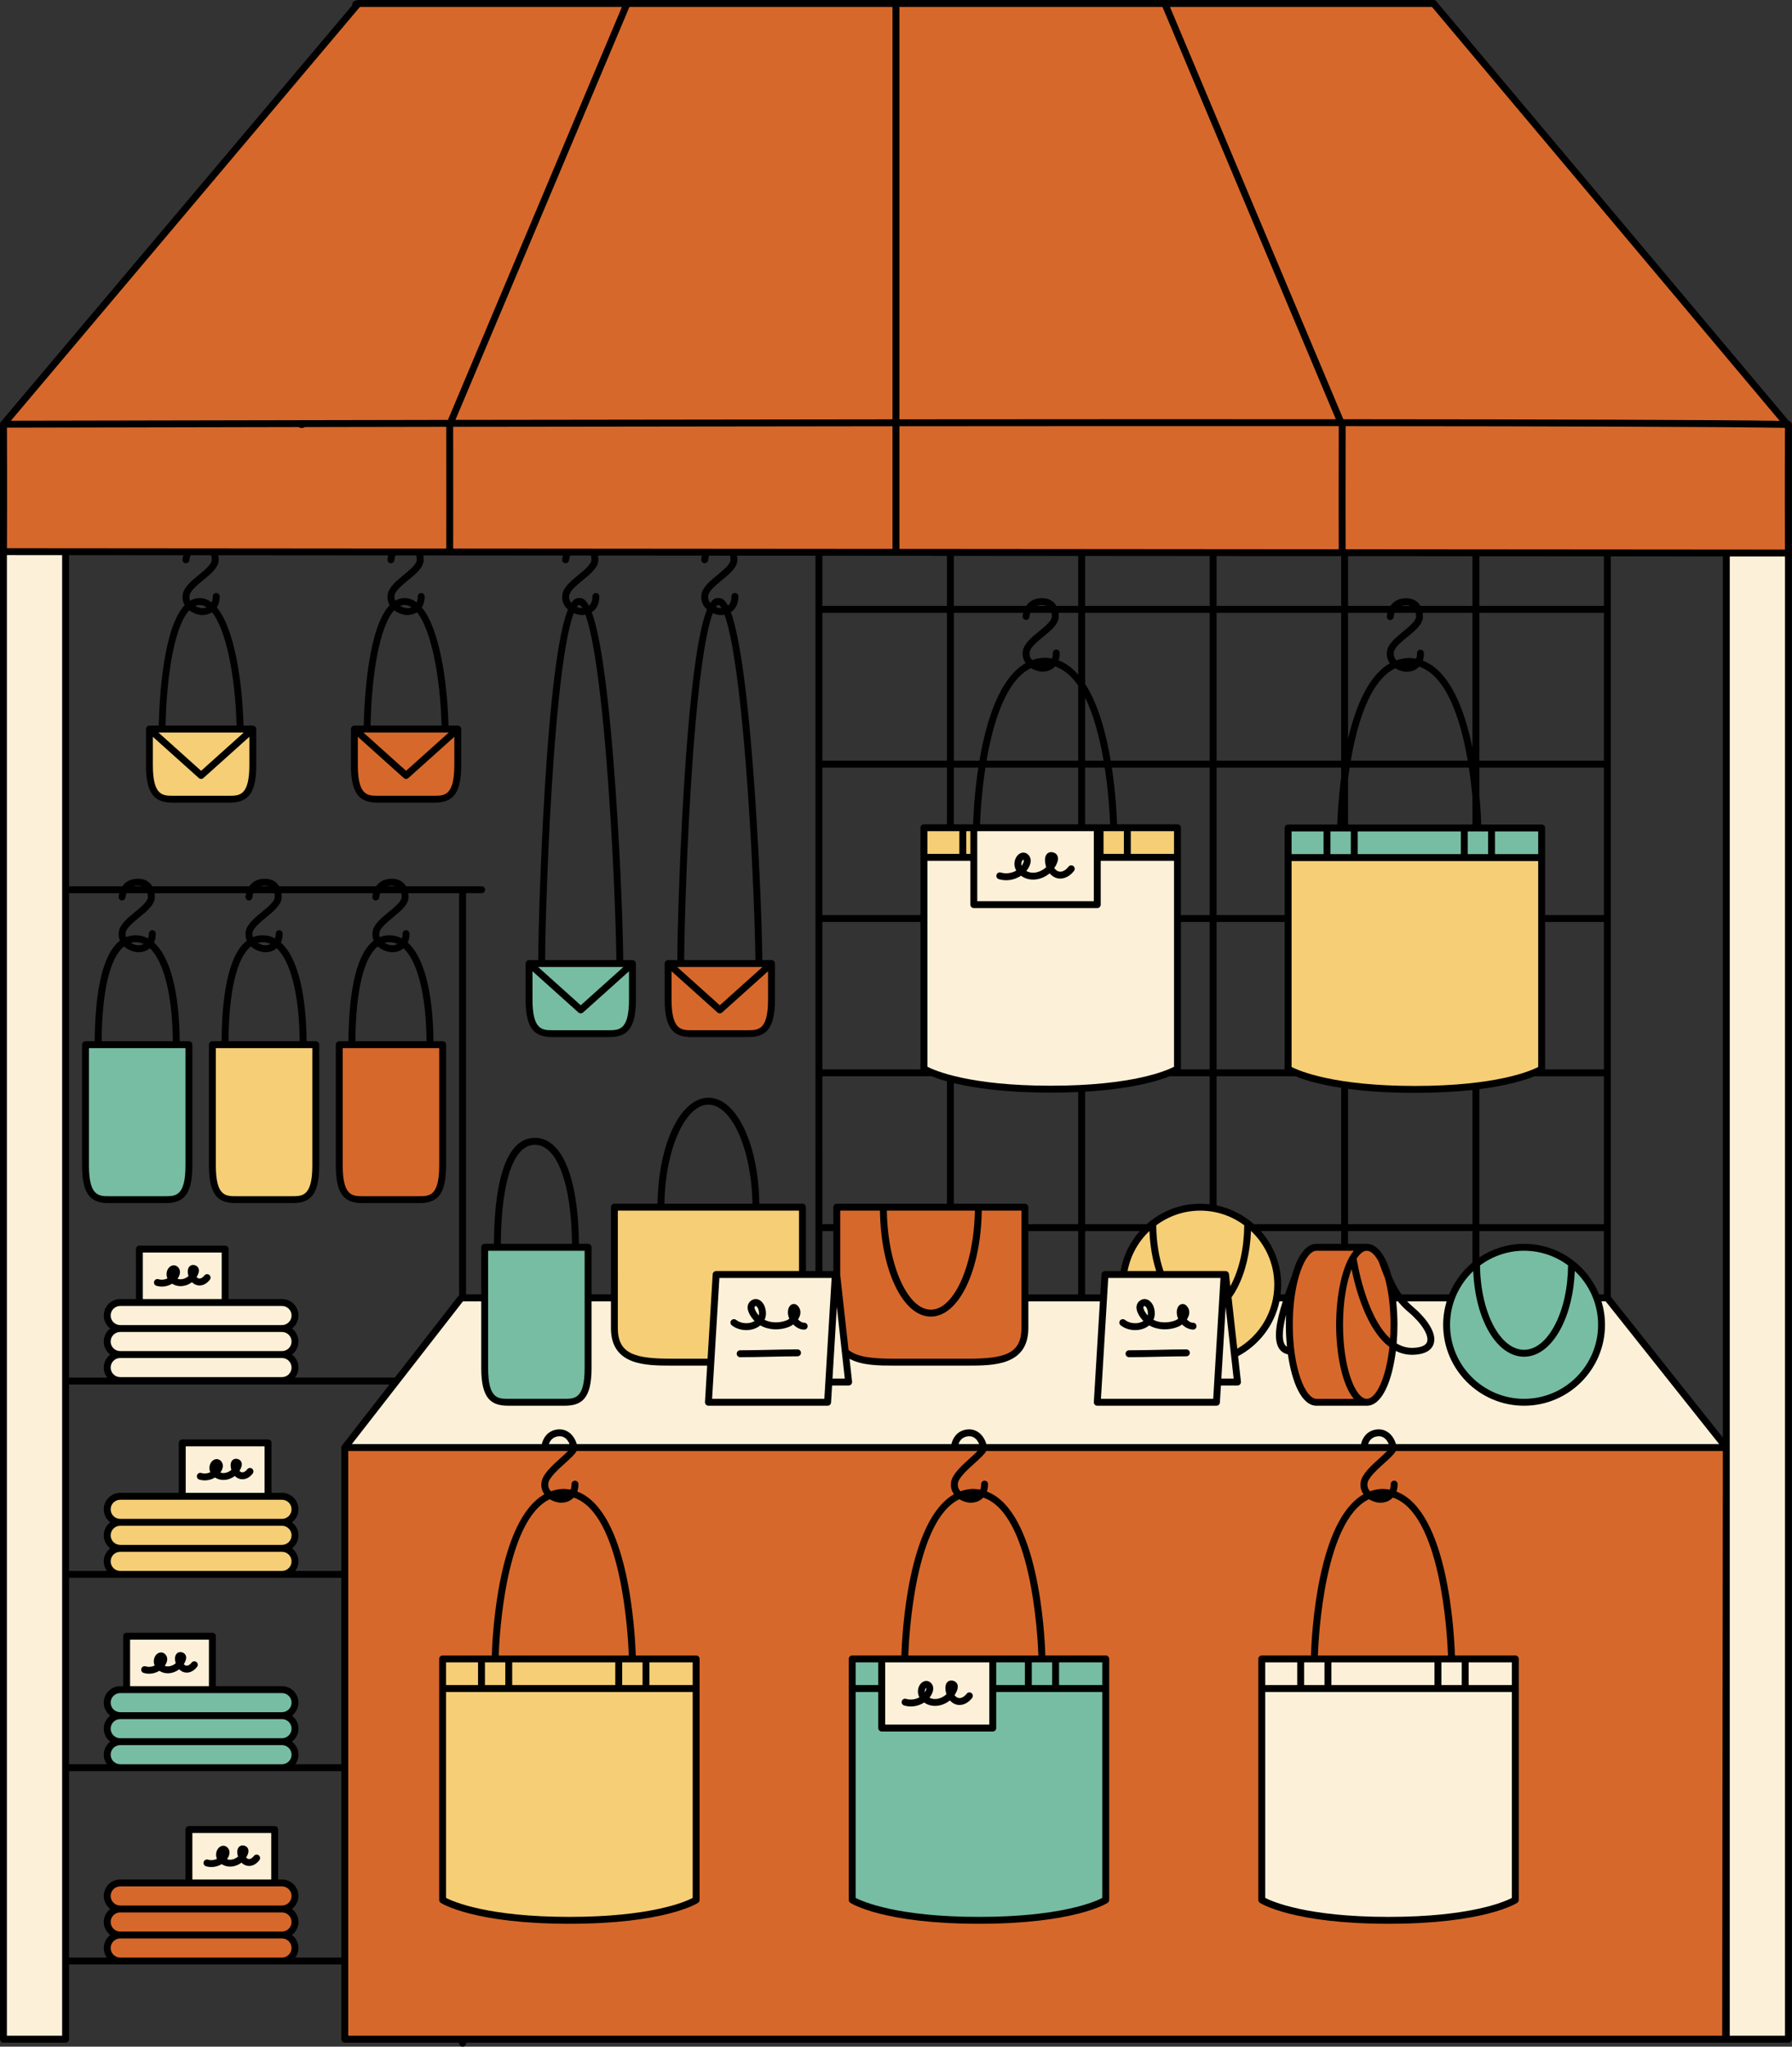
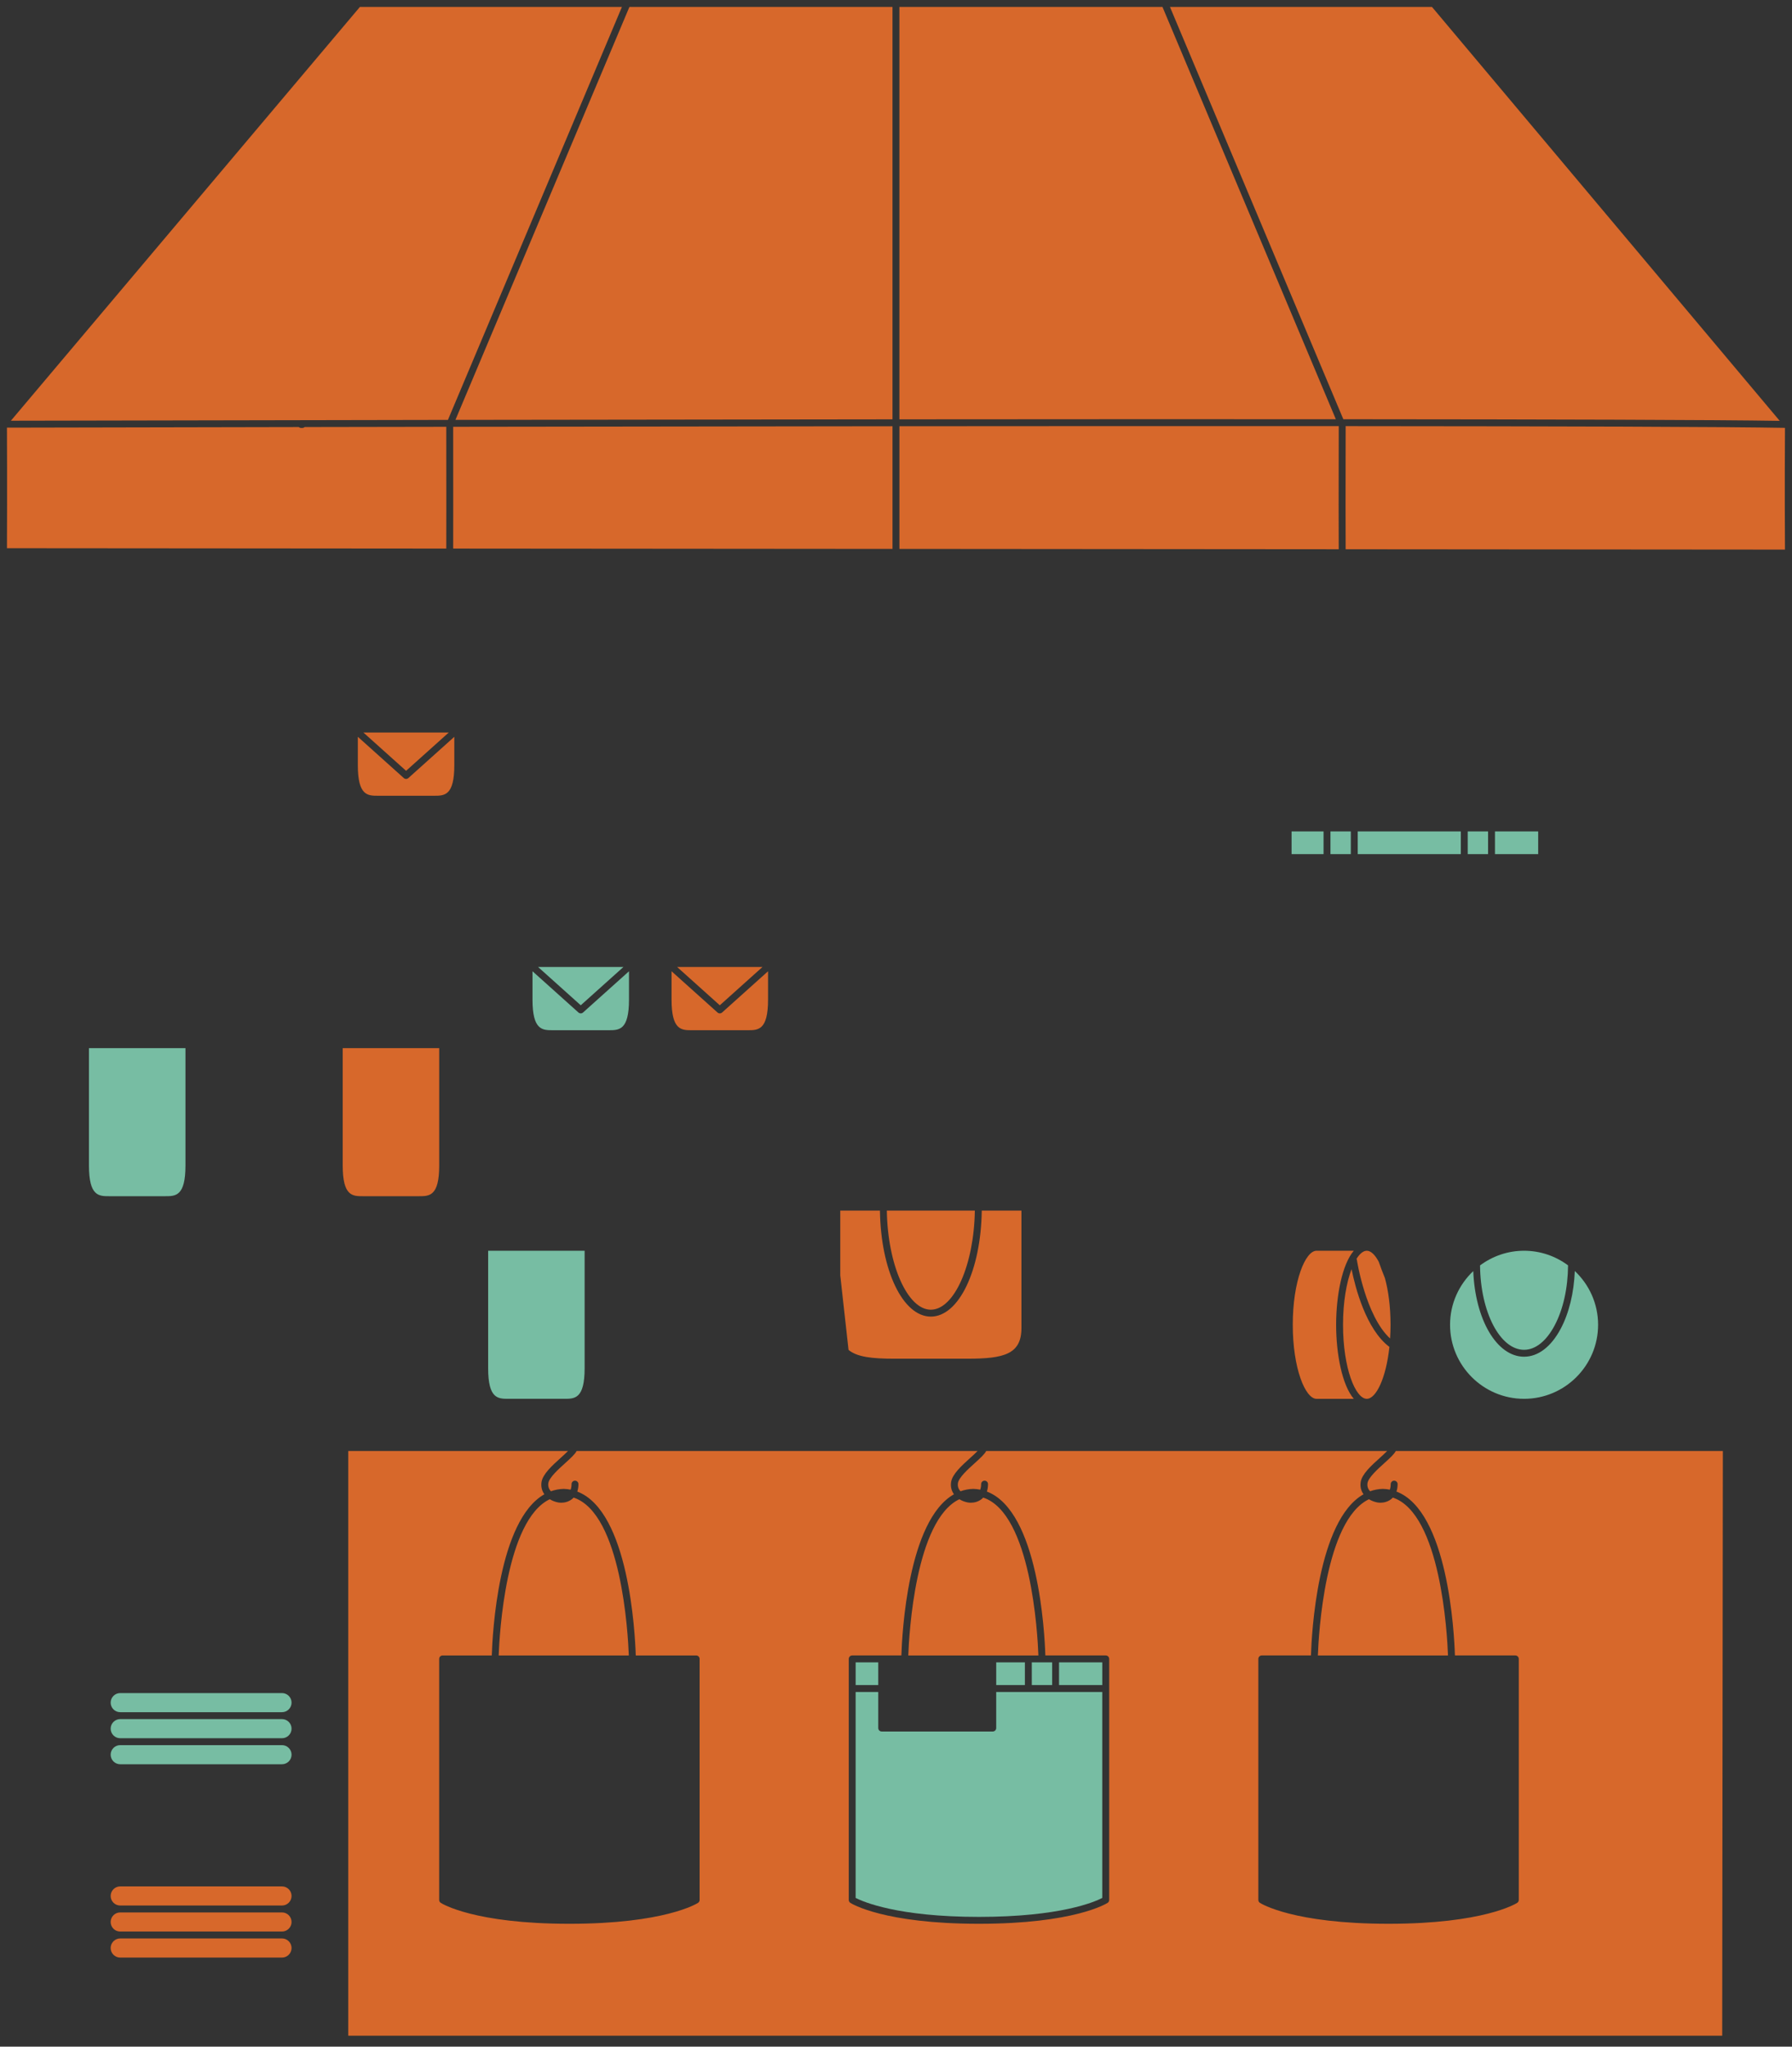
<svg xmlns="http://www.w3.org/2000/svg" height="500.0" preserveAspectRatio="xMidYMid meet" version="1.0" viewBox="0.0 0.0 437.9 500.0" width="437.9" zoomAndPan="magnify">
  <rect x="0.0" y="0.0" width="437.9" height="500.0" fill="#333333" stroke="none" />
  <g id="change1_1">
-     <path d="M437.875,104.043c0.001-0.063-0.019-0.123-0.032-0.185c0.01-0.048,0.031-0.092,0.032-0.143 c0.009-0.426-0.306-0.771-0.716-0.836l-86.2-102.575c-0.161-0.192-0.397-0.303-0.646-0.303H87.56c-0.009,0-0.017,0.005-0.025,0.006 c-0.043,0.001-0.086,0.013-0.13,0.021c-0.031,0.006-0.063,0.001-0.094,0.011l-0.624,0.192c-0.354,0.109-0.595,0.436-0.595,0.806 v0.096c0,0.002,0.002,0.005,0.002,0.007l-0.001,0.136L0.235,103.043c-0.024,0.026-0.048,0.057-0.068,0.086 c-0.025,0.034-0.038,0.074-0.058,0.11c-0.012,0.021-0.031,0.038-0.04,0.06c-0.004,0.01-0.004,0.021-0.008,0.032 C0.024,103.426,0,103.526,0,103.63v394.542c0,0.467,0.377,0.844,0.843,0.844h15.185c0.467,0,0.845-0.377,0.845-0.843v-18.252h12.503 h39.534h14.5v18.251c0,0.467,0.377,0.844,0.843,0.844h27.941v0.141c0,0.466,0.378,0.844,0.845,0.844 c0.466,0,0.843-0.378,0.843-0.844v-0.141h307.806c0.028,0,0.052-0.014,0.079-0.016c0.028,0.002,0.052,0.016,0.08,0.016h15.185 c0.467,0,0.845-0.377,0.843-0.843V135.114c0-0.003,0.002-0.007,0.002-0.01c0-0.011-0.001-0.12-0.002-0.301v-30.437 C437.874,104.258,437.874,104.151,437.875,104.043z M71.345,425.491c0.958-0.736,1.586-1.881,1.587-3.18 c0-1.298-0.628-2.442-1.586-3.178c0.958-0.736,1.586-1.881,1.586-3.179c0-2.217-1.804-4.021-4.021-4.021H52.744v-12.206 c0-0.467-0.378-0.845-0.845-0.845H30.94c-0.467,0-0.844,0.378-0.844,0.845v12.206h-0.721c-2.218,0-4.022,1.804-4.022,4.021 c0,1.298,0.629,2.442,1.586,3.179c-0.958,0.735-1.586,1.88-1.586,3.18c0,1.298,0.629,2.442,1.587,3.178 c-0.958,0.736-1.587,1.88-1.587,3.179c0,0.872,0.287,1.675,0.76,2.334h-9.241v-45.541h12.503h39.534h14.5v45.541H72.172 c0.474-0.659,0.76-1.462,0.76-2.334C72.932,427.371,72.303,426.226,71.345,425.491z M71.345,378.261 c0.958-0.736,1.586-1.881,1.587-3.179c0-1.299-0.629-2.443-1.587-3.18c0.958-0.735,1.587-1.88,1.587-3.178 c0-2.218-1.804-4.021-4.021-4.021h-2.568v-12.205c0-0.466-0.377-0.844-0.843-0.844h-20.96c-0.468,0-0.845,0.378-0.845,0.844v12.205 H29.375c-2.218,0-4.022,1.804-4.022,4.021c0,1.298,0.629,2.442,1.587,3.178c-0.958,0.736-1.587,1.881-1.587,3.18 c0,1.298,0.629,2.442,1.587,3.179c-0.958,0.736-1.587,1.88-1.587,3.179c0,0.873,0.287,1.676,0.761,2.336h-9.241v-45.541h78.297 l-11.583,14.88c-0.042,0.055-0.073,0.115-0.101,0.176c-0.003,0.007-0.008,0.013-0.011,0.02c-0.04,0.096-0.057,0.195-0.06,0.298 c0,0.01-0.005,0.018-0.005,0.027v30.141H72.171c0.474-0.66,0.761-1.463,0.761-2.336C72.932,380.142,72.303,378.998,71.345,378.261z M72.932,334.095c0-1.298-0.628-2.442-1.586-3.178c0.958-0.736,1.586-1.881,1.586-3.179c0-1.299-0.628-2.443-1.586-3.18 c0.958-0.736,1.586-1.881,1.586-3.18c0-2.216-1.804-4.021-4.021-4.021H55.863v-12.205c0-0.466-0.378-0.844-0.844-0.844h-20.96 c-0.466,0-0.843,0.378-0.843,0.844v12.205h-3.841c-2.218,0-4.022,1.804-4.022,4.021c0,1.299,0.629,2.443,1.587,3.179 c-0.958,0.736-1.587,1.882-1.587,3.181c0,1.298,0.628,2.442,1.586,3.179c-0.958,0.735-1.586,1.879-1.586,3.178 c0,0.928,0.328,1.771,0.856,2.452h-9.337V218.214H29.14c-0.081,0.329-0.135,0.642-0.146,0.899c-0.021,0.463,0.338,0.854,0.802,0.877 c0.425-0.024,0.856-0.336,0.883-0.799c0.005-0.1,0.043-0.506,0.214-0.978h5.149c0.058,0.284,0.097,0.588,0.097,0.936 c0,1.055-1.693,2.447-3.188,3.676c-1.799,1.479-3.657,3.005-3.912,4.793c-0.117,0.823-0.002,1.55,0.269,2.182 c-4.856,3.73-6.1,14.769-6.166,24.571h-2.247c-0.466,0-0.843,0.378-0.843,0.844v29.535c0,7.638,2.545,9.171,6.65,9.171h13.654 c4.105,0,6.649-1.533,6.649-9.171v-29.535c0-0.466-0.378-0.844-0.844-0.844h-2.25c-0.101-12.151-2.366-20.62-6.278-24.106 c0.254-0.565,0.431-1.274,0.431-2.175c0-0.466-0.377-0.844-0.844-0.844s-0.844,0.378-0.844,0.844c0,0.44-0.065,0.822-0.171,1.166 c-0.94-0.507-1.956-0.771-3.042-0.771c-0.858,0-1.642,0.164-2.365,0.457c-0.106-0.327-0.148-0.687-0.091-1.086 c0.163-1.137,1.836-2.514,3.312-3.729c1.957-1.607,3.806-3.127,3.806-4.979c0-0.341-0.029-0.646-0.07-0.935h22.389 c-0.082,0.329-0.135,0.643-0.146,0.9c-0.021,0.467,0.342,0.86,0.807,0.88c0.433-0.01,0.859-0.341,0.878-0.807 c0.001-0.042,0.034-0.468,0.217-0.974h5.145c0.057,0.284,0.097,0.588,0.097,0.936c0,1.055-1.693,2.447-3.188,3.676 c-1.799,1.479-3.658,3.005-3.912,4.793c-0.117,0.823-0.002,1.551,0.27,2.182c-4.856,3.731-6.1,14.769-6.166,24.571H51.9 c-0.466,0-0.843,0.378-0.843,0.844v29.535c0,7.638,2.544,9.171,6.648,9.171h13.656c4.104,0,6.648-1.533,6.649-9.171v-29.535 c0-0.466-0.378-0.844-0.844-0.844h-2.249c-0.101-12.15-2.366-20.619-6.278-24.105c0.253-0.566,0.43-1.275,0.43-2.175 c0-0.466-0.376-0.844-0.843-0.844s-0.844,0.378-0.844,0.844c0,0.44-0.065,0.822-0.171,1.166c-0.941-0.508-1.957-0.772-3.044-0.772 c-0.858,0-1.642,0.164-2.365,0.457c-0.105-0.326-0.147-0.686-0.091-1.085c0.163-1.137,1.836-2.513,3.313-3.729 c1.956-1.607,3.806-3.127,3.806-4.979c0-0.342-0.029-0.646-0.071-0.936h22.385c-0.081,0.329-0.135,0.642-0.146,0.899 c-0.02,0.463,0.339,0.854,0.803,0.877c0.422-0.024,0.858-0.336,0.883-0.799c0.005-0.1,0.043-0.506,0.214-0.978h5.148 c0.057,0.284,0.097,0.588,0.097,0.936c0,1.055-1.693,2.447-3.188,3.676c-1.798,1.479-3.658,3.005-3.912,4.793 c-0.117,0.823-0.002,1.551,0.269,2.183c-4.855,3.73-6.099,14.769-6.165,24.57h-2.247c-0.467,0-0.844,0.378-0.844,0.844v29.535 c0,7.638,2.545,9.171,6.65,9.171h13.655c4.104,0,6.648-1.533,6.648-9.171v-29.535c0-0.466-0.377-0.844-0.843-0.844h-2.25 c-0.101-12.15-2.366-20.619-6.278-24.105c0.254-0.566,0.432-1.275,0.432-2.176c0-0.466-0.378-0.844-0.845-0.844 s-0.844,0.378-0.844,0.844c0,0.44-0.065,0.822-0.171,1.167c-0.94-0.507-1.956-0.772-3.043-0.772c-0.858,0-1.643,0.164-2.365,0.457 c-0.106-0.326-0.148-0.687-0.091-1.086c0.163-1.137,1.836-2.514,3.312-3.729c1.957-1.607,3.806-3.127,3.806-4.979 c0-0.341-0.029-0.646-0.07-0.935h4.84h7.593v98.223c-0.051,0.041-0.111,0.071-0.152,0.124l-15.559,19.987H72.075 C72.604,335.867,72.932,335.023,72.932,334.095z M99.211,216.526c-0.232-0.403-0.498-0.705-0.746-0.921 c-0.891-0.772-2.148-1.074-3.623-0.859c-1.419,0.203-2.349,0.933-2.941,1.78h-23.69c-0.232-0.402-0.498-0.705-0.746-0.92 c-0.891-0.771-2.145-1.072-3.625-0.859c-1.419,0.203-2.348,0.933-2.94,1.779H37.206c-0.232-0.403-0.498-0.705-0.746-0.921 c-0.892-0.772-2.147-1.074-3.623-0.859c-1.42,0.203-2.35,0.933-2.942,1.78H16.872v-80.9l27.928,0.021 c-0.117,0.404-0.181,0.786-0.194,1.095c-0.02,0.463,0.338,0.854,0.803,0.876c0.413-0.031,0.857-0.336,0.883-0.799 c0.006-0.113,0.057-0.62,0.296-1.17l5.022,0.004c0.086,0.331,0.142,0.697,0.142,1.125c0,1.055-1.693,2.447-3.188,3.676 c-1.797,1.479-3.656,3.006-3.911,4.793c-0.144,1.01,0.059,1.878,0.477,2.598c-5.242,5.484-6.182,22.601-6.344,29.423H36.51 c-0.006,0-0.011,0.003-0.017,0.003c-0.076,0.001-0.148,0.022-0.221,0.044c-0.033,0.01-0.069,0.012-0.101,0.025 c-0.045,0.021-0.083,0.056-0.125,0.084c-0.051,0.035-0.104,0.065-0.146,0.11c-0.004,0.005-0.011,0.007-0.016,0.012 c-0.026,0.029-0.036,0.065-0.057,0.096c-0.038,0.055-0.076,0.106-0.1,0.169c-0.021,0.056-0.026,0.114-0.035,0.173 c-0.007,0.042-0.025,0.081-0.025,0.125v8.811c0,7.638,2.545,9.17,6.649,9.17h13.655c4.105,0,6.649-1.532,6.649-9.17v-8.811 c0-0.045-0.019-0.083-0.025-0.126c-0.009-0.058-0.014-0.116-0.035-0.172c-0.024-0.062-0.062-0.113-0.099-0.167 c-0.021-0.032-0.032-0.069-0.058-0.099c-0.005-0.005-0.012-0.007-0.017-0.013c-0.042-0.045-0.096-0.075-0.147-0.11 c-0.042-0.028-0.078-0.063-0.123-0.083c-0.035-0.016-0.076-0.018-0.113-0.028c-0.069-0.02-0.137-0.041-0.208-0.042 c-0.007,0-0.012-0.004-0.019-0.004h-2.274c-0.261-10.482-2.148-23.652-6.518-28.869c0.392-0.625,0.697-1.489,0.697-2.68 c0-0.468-0.378-0.845-0.844-0.845s-0.843,0.377-0.843,0.845c0,0.567-0.098,1.048-0.274,1.455c-0.893-0.678-1.869-1.061-2.942-1.061 c-0.832,0-1.59,0.235-2.291,0.641c-0.159-0.373-0.232-0.793-0.164-1.271c0.162-1.137,1.835-2.513,3.312-3.728 c1.956-1.607,3.804-3.126,3.804-4.979c0-0.417-0.04-0.784-0.099-1.122l41.538,0.032c-0.109,0.389-0.172,0.757-0.185,1.056 c-0.019,0.463,0.34,0.854,0.804,0.876c0.424-0.031,0.857-0.336,0.883-0.799c0.005-0.11,0.055-0.596,0.279-1.131l5.048,0.004 c0.08,0.321,0.132,0.675,0.132,1.085c0,1.055-1.694,2.447-3.188,3.676c-1.798,1.479-3.657,3.006-3.912,4.793 c-0.144,1.011,0.059,1.879,0.478,2.6c-5.241,5.485-6.181,22.6-6.343,29.422h-2.277c-0.006,0-0.011,0.003-0.017,0.003 c-0.074,0.001-0.144,0.022-0.215,0.043c-0.036,0.011-0.075,0.013-0.109,0.028c-0.041,0.018-0.074,0.05-0.112,0.075 c-0.056,0.037-0.113,0.07-0.159,0.119c-0.004,0.004-0.01,0.006-0.014,0.011c-0.022,0.025-0.03,0.057-0.049,0.083 c-0.042,0.059-0.083,0.117-0.109,0.186c-0.018,0.048-0.021,0.097-0.03,0.146c-0.009,0.05-0.03,0.096-0.03,0.148v8.811 c0,7.638,2.545,9.17,6.649,9.17h13.656c4.104,0,6.648-1.532,6.648-9.17v-8.811c0-0.038-0.017-0.07-0.021-0.107 c-0.009-0.066-0.015-0.131-0.039-0.194c-0.021-0.054-0.056-0.099-0.087-0.147c-0.024-0.038-0.037-0.081-0.067-0.115 c-0.006-0.006-0.014-0.009-0.02-0.015c-0.039-0.041-0.087-0.067-0.133-0.099c-0.045-0.032-0.086-0.069-0.135-0.091 c-0.034-0.015-0.073-0.017-0.109-0.027c-0.07-0.02-0.139-0.041-0.211-0.042c-0.007,0-0.013-0.004-0.02-0.004h-2.275 c-0.261-10.482-2.148-23.652-6.517-28.869c0.392-0.625,0.696-1.489,0.696-2.68c0-0.468-0.376-0.845-0.843-0.845 s-0.844,0.377-0.844,0.845c0,0.567-0.097,1.048-0.273,1.455c-0.893-0.678-1.87-1.061-2.942-1.061c-0.833,0-1.591,0.235-2.292,0.642 c-0.159-0.373-0.232-0.794-0.164-1.271c0.162-1.137,1.836-2.513,3.312-3.728c1.956-1.607,3.804-3.126,3.804-4.979 c0-0.401-0.038-0.755-0.093-1.083l6.457,0.005c0.002,0,0.003,0.001,0.005,0.001h0.001c0.002,0,0.003-0.001,0.005-0.001l27.651,0.021 c-0.103,0.376-0.164,0.733-0.176,1.022c-0.02,0.463,0.339,0.854,0.803,0.876c0.416-0.031,0.858-0.336,0.883-0.799 c0.006-0.108,0.053-0.576,0.265-1.098l5.07,0.004c0.074,0.313,0.124,0.656,0.124,1.052c0,1.055-1.693,2.447-3.188,3.676 c-1.798,1.479-3.657,3.006-3.912,4.793c-0.224,1.575,0.385,2.81,1.36,3.664c-1.621,3.971-3.547,13.579-5.206,36.84 c-1.399,19.626-2.01,40.788-2.052,48.794h-2.245c-0.008,0-0.015,0.004-0.023,0.005c-0.056,0.001-0.108,0.02-0.162,0.033 c-0.054,0.012-0.109,0.018-0.159,0.04c-0.033,0.015-0.059,0.042-0.089,0.061c-0.064,0.039-0.127,0.078-0.178,0.133 c-0.004,0.005-0.01,0.006-0.014,0.011c-0.022,0.025-0.03,0.057-0.049,0.084c-0.042,0.059-0.083,0.115-0.108,0.183 c-0.019,0.05-0.022,0.102-0.031,0.154c-0.009,0.048-0.029,0.092-0.029,0.143v8.811c0,7.637,2.544,9.17,6.649,9.17h13.656 c4.104,0,6.647-1.533,6.647-9.17v-8.76c0-0.004,0-0.008,0-0.012v-0.038c0-0.031-0.014-0.057-0.018-0.086 c-0.007-0.075-0.016-0.147-0.043-0.218c-0.02-0.051-0.053-0.093-0.082-0.139c-0.025-0.04-0.039-0.084-0.071-0.12 c-0.006-0.006-0.014-0.009-0.02-0.015c-0.043-0.046-0.098-0.077-0.151-0.112c-0.039-0.025-0.073-0.059-0.114-0.077 c-0.047-0.021-0.102-0.026-0.153-0.039c-0.055-0.013-0.108-0.032-0.165-0.033c-0.009,0-0.016-0.005-0.025-0.005h-2.248 c-0.055-7.463-0.792-28.584-2.415-48.801c-1.772-22.076-3.678-31.852-5.285-36.184c0.119-0.078,0.242-0.145,0.355-0.239 c0.683-0.568,1.497-1.652,1.497-3.602c0-0.468-0.378-0.845-0.845-0.845s-0.844,0.377-0.844,0.845c0,1.014-0.289,1.774-0.851,2.263 c-0.979-1.87-1.807-1.871-2.364-1.871c-0.479,0-1.16,0-1.954,1.198c-0.391-0.484-0.607-1.091-0.502-1.827 c0.163-1.137,1.836-2.513,3.312-3.728c1.957-1.607,3.806-3.126,3.806-4.979c0-0.388-0.036-0.73-0.088-1.05l25.406,0.02 c-0.098,0.366-0.158,0.713-0.17,0.996c-0.02,0.463,0.338,0.854,0.803,0.876c0.418-0.031,0.857-0.336,0.883-0.799 c0.006-0.106,0.052-0.561,0.254-1.072l5.088,0.004c0.07,0.307,0.118,0.64,0.118,1.026c0,1.055-1.693,2.447-3.188,3.676 c-1.797,1.479-3.656,3.006-3.911,4.793c-0.224,1.574,0.384,2.81,1.359,3.664c-1.62,3.971-3.546,13.579-5.206,36.84 c-1.4,19.626-2.01,40.788-2.052,48.794h-2.243c-0.009,0-0.016,0.005-0.025,0.005c-0.059,0.002-0.115,0.021-0.173,0.035 c-0.049,0.012-0.101,0.016-0.146,0.037c-0.039,0.017-0.071,0.048-0.107,0.072c-0.057,0.037-0.114,0.071-0.16,0.12 c-0.005,0.005-0.012,0.007-0.017,0.012c-0.027,0.03-0.038,0.068-0.06,0.101c-0.035,0.052-0.073,0.102-0.096,0.161 c-0.024,0.063-0.03,0.127-0.039,0.192c-0.005,0.038-0.022,0.07-0.022,0.109v8.811c0,7.637,2.545,9.17,6.649,9.17h13.655 c4.104,0,6.648-1.533,6.649-9.17v-8.811c0-0.05-0.02-0.093-0.028-0.141c-0.009-0.052-0.012-0.104-0.031-0.155 c-0.026-0.069-0.068-0.128-0.111-0.188c-0.018-0.026-0.025-0.056-0.047-0.08c-0.004-0.004-0.009-0.006-0.014-0.01 c-0.052-0.056-0.117-0.097-0.183-0.137c-0.029-0.018-0.054-0.043-0.085-0.057c-0.051-0.023-0.108-0.028-0.165-0.041 c-0.052-0.012-0.103-0.03-0.156-0.032c-0.009,0-0.016-0.005-0.025-0.005h-2.248c-0.055-7.463-0.793-28.584-2.416-48.801 c-1.771-22.075-3.677-31.852-5.285-36.184c0.119-0.078,0.242-0.145,0.356-0.239c0.684-0.568,1.497-1.652,1.497-3.602 c0-0.468-0.378-0.845-0.844-0.845s-0.843,0.377-0.843,0.845c0,1.015-0.29,1.775-0.853,2.265c-0.98-1.871-1.808-1.872-2.365-1.872 c-0.479,0-1.158,0-1.952,1.196c-0.39-0.484-0.606-1.09-0.502-1.825c0.163-1.137,1.836-2.513,3.313-3.728 c1.956-1.607,3.804-3.126,3.804-4.979c0-0.377-0.035-0.711-0.084-1.023l19.166,0.015v174.75h-2.337v-15.604 c0-0.467-0.377-0.844-0.843-0.844h-10.538c-0.202-14.583-5.591-25.886-12.44-25.886s-12.238,11.303-12.439,25.886h-10.54 c-0.466,0-0.843,0.377-0.843,0.844v21.321h-4.739v-11.521c0-0.466-0.377-0.844-0.843-0.844h-2.25 c-0.134-16.226-4.13-25.887-10.75-25.887c-8.096,0-9.941,13.877-10.021,25.887h-2.247c-0.467,0-0.844,0.378-0.844,0.844v11.521 h-3.716v-98.021h3.81c0.467,0,0.844-0.377,0.844-0.844c0-0.466-0.377-0.844-0.844-0.844h-4.652h-8.438H99.211z M96.709,216.526 h-2.036c0.134-0.039,0.254-0.089,0.407-0.11C95.561,216.349,96.166,216.341,96.709,216.526z M65.705,216.526h-2.027 c0.132-0.038,0.25-0.089,0.4-0.11C64.556,216.348,65.161,216.341,65.705,216.526z M34.703,216.526h-2.036 c0.134-0.039,0.254-0.089,0.407-0.11C33.555,216.349,34.16,216.341,34.703,216.526z M339.688,151.475 c0.473-0.013,0.858-0.337,0.883-0.801c0.005-0.098,0.04-0.496,0.206-0.961h5.16c0.055,0.279,0.093,0.578,0.093,0.919 c0,1.056-1.693,2.447-3.188,3.677c-1.798,1.479-3.658,3.006-3.912,4.793c-0.168,1.178,0.135,2.164,0.704,2.944 c-5.263,2.977-8.377,10.605-10.218,18.437v-30.77h9.613c-0.079,0.323-0.132,0.631-0.143,0.885 C338.865,151.063,339.224,151.452,339.688,151.475z M342.503,148.026c0.148-0.046,0.289-0.101,0.462-0.125 c0.495-0.069,1.129-0.083,1.688,0.125H342.503z M343.005,164.047c0.229,0.043,0.483,0.067,0.756,0.067 c0.854,0,1.864-0.244,2.701-0.938c0.108-0.09,0.219-0.198,0.329-0.314c6.804,2.27,10.191,13.191,11.87,22.974h-28.584 c1.592-9.309,4.733-19.64,10.882-22.576C341.585,163.648,342.294,163.913,343.005,164.047z M251.609,159.304 c0.163-1.138,1.836-2.514,3.313-3.728c1.956-1.607,3.804-3.127,3.804-4.979c0-0.321-0.026-0.61-0.063-0.885h4.813v15.106 c-1.385-1.584-2.971-2.794-4.788-3.485c0.17-0.497,0.279-1.088,0.279-1.796c0-0.466-0.377-0.844-0.844-0.844 c-0.468,0-0.845,0.378-0.845,0.844c0,0.509-0.073,0.952-0.215,1.332c-0.55-0.106-1.117-0.173-1.705-0.188 c-1.115,0.026-2.158,0.231-3.137,0.582C251.759,160.763,251.494,160.109,251.609,159.304z M295.602,135.843v12.184h-30.438v-12.207 L295.602,135.843z M295.602,149.714v36.122h-24.184c-1.115-6.578-3.016-13.766-6.254-18.768v-17.354H295.602z M359.808,194.57v6.858 h-30.393v-11.155c0.115-0.896,0.243-1.812,0.388-2.75h29.133C359.326,190.051,359.608,192.459,359.808,194.57z M269.952,187.523 c0.969,6.286,1.252,11.806,1.327,13.851h-2.46h-0.687h-2.969v-13.851H269.952z M265.164,185.836v-15.399 c2.19,4.431,3.605,10.084,4.515,15.399H265.164z M313.95,261.257l-16.661-0.001v-36.021h16.637v35.927 C313.926,261.195,313.947,261.223,313.95,261.257z M295.602,261.256h-7.067c0.01-0.051,0.038-0.096,0.038-0.148v-35.873h7.029 V261.256z M285.816,262.943h9.786v31.272c-0.756-0.089-1.521-0.146-2.299-0.146c-5.025,0-9.604,1.899-13.097,4.998h-15.042v-32.376 C276.341,266.039,282.722,264.172,285.816,262.943z M278.521,300.755c-2.396,2.701-4.059,6.054-4.69,9.763h-3.812 c-0.446,0-0.814,0.348-0.842,0.792l-0.298,4.925h-3.715v-15.479H278.521z M263.477,316.234h-12.19v-15.479h12.19V316.234z M321.712,303.87c-2.747,0-4.779,3.245-6.03,7.795c-0.588,1.542-1.154,3.076-1.666,4.569h-1.098c0.096-0.785,0.159-1.579,0.159-2.39 c0-5.021-1.897-9.599-4.993-13.09h19.645v3.115H321.712z M306.399,299.068c-2.544-2.257-5.656-3.885-9.109-4.594v-31.531 l19.258,0.001c2.046,0.824,5.619,1.96,11.182,2.816v33.308H306.399z M327.729,189.93c-0.688,5.28-0.891,9.687-0.947,11.497H314.77 c-0.467,0-0.844,0.378-0.844,0.844v0.001v7.233v14.041h-16.637v-36.023h30.439V189.93z M295.602,223.547h-7.029v-14.095v-7.234 v-0.001c0-0.35-0.213-0.649-0.516-0.776c-0.101-0.043-0.212-0.066-0.328-0.066H275.48h-2.508c-0.065-2.072-0.322-7.553-1.282-13.851 h23.912V223.547z M251.95,163.214c0.63,0.395,1.345,0.664,2.063,0.799c0.229,0.043,0.484,0.066,0.756,0.066 c0.854,0,1.863-0.243,2.702-0.938c0.112-0.093,0.228-0.206,0.343-0.329c2.236,0.751,4.105,2.431,5.663,4.707v18.316h-22.401 C242.664,176.522,245.801,166.167,251.95,163.214z M263.477,187.523v13.851h-21.536h-2.46c0.075-2.045,0.357-7.564,1.322-13.851 H263.477z M237.788,201.374h-2.508h-2.196v-13.851h5.983C238.11,193.821,237.854,199.302,237.788,201.374z M231.397,201.374h-5.621 c-0.117,0-0.228,0.023-0.329,0.066c-0.303,0.127-0.515,0.427-0.515,0.776v0.001v7.234v14.095h-23.974v-36.023h30.438V201.374z M224.932,225.234v35.873c0,0.053,0.028,0.097,0.037,0.147l-24.011-0.001v-36.02H224.932z M256.753,266.928 c2.406,0,4.639-0.055,6.724-0.149v32.289h-12.19v-4.155c0-0.467-0.377-0.844-0.844-0.844h-17.358v-29.462 C238.024,265.802,245.622,266.928,256.753,266.928z M354.108,316.234h-11.624c-0.969-1.358-1.749-2.867-2.457-4.549 c-1.249-4.561-3.283-7.815-6.033-7.815h-4.578v-3.115h30.393v7.682C357.315,310.509,355.346,313.185,354.108,316.234z M329.415,299.068v-33.063c4.313,0.576,9.692,0.978,16.33,0.978c5.523,0,10.17-0.279,14.063-0.704v32.79H329.415z M361.495,266.079 c6.878-0.875,11.135-2.202,13.447-3.134h16.99v36.123h-30.438V266.079z M377.541,261.259c0.004-0.034,0.024-0.063,0.024-0.098 v-35.927h14.367v36.024H377.541z M377.566,223.547v-14.041v-7.233v-0.001c0-0.466-0.377-0.844-0.843-0.844h-14.759 c-0.04-1.292-0.155-3.905-0.469-7.218v-6.687h30.438v36.023H377.566z M327.729,185.836h-30.439v-36.122h30.439V185.836z M297.289,148.026v-12.182l30.439,0.024v12.158H297.289z M263.477,135.818v12.208h-5.345c-0.238-0.427-0.515-0.746-0.772-0.97 c-0.892-0.773-2.146-1.071-3.624-0.86c-1.448,0.207-2.391,0.961-2.981,1.83h-17.67v-12.232L263.477,135.818z M255.751,148.026 h-2.366c0.182-0.065,0.368-0.128,0.588-0.159C254.497,147.794,255.173,147.781,255.751,148.026z M250.029,149.714 c-0.073,0.31-0.124,0.606-0.135,0.851c-0.02,0.464,0.338,0.853,0.802,0.876c0.477,0.022,0.858-0.338,0.884-0.799 c0.005-0.096,0.036-0.477,0.192-0.928h5.182c0.051,0.271,0.085,0.559,0.085,0.886c0,1.055-1.694,2.446-3.189,3.676 c-1.798,1.478-3.657,3.005-3.912,4.793c-0.166,1.171,0.132,2.151,0.694,2.93c-6.473,3.67-9.693,14.382-11.292,23.838h-6.255v-36.122 H250.029z M231.397,185.836h-30.438v-36.122h30.438V185.836z M200.958,262.942h26.728c0.928,0.369,2.15,0.794,3.711,1.228v29.899 h-26.912c-0.466,0-0.843,0.377-0.843,0.844v4.155h-2.684V262.942z M390.749,316.234c-2.939-7.24-10.038-12.364-18.32-12.364 c-4.041,0-7.799,1.224-10.934,3.312v-6.427h30.438v15.479H390.749z M391.933,185.836h-30.438v-36.122h30.438V185.836z M359.808,182.672c-1.904-9.23-5.47-18.758-12.133-21.285c0.172-0.5,0.283-1.097,0.283-1.813c0-0.467-0.376-0.844-0.843-0.844 s-0.844,0.377-0.844,0.844c0,0.516-0.074,0.966-0.22,1.35c-0.548-0.106-1.113-0.173-1.699-0.187 c-1.111,0.026-2.15,0.229-3.125,0.578c-0.473-0.504-0.742-1.165-0.627-1.977c0.163-1.137,1.836-2.513,3.313-3.727 c1.956-1.608,3.805-3.126,3.805-4.979c0-0.335-0.028-0.634-0.068-0.918h12.158V182.672z M347.107,148.026 c-0.234-0.411-0.503-0.719-0.755-0.937c-0.893-0.771-2.146-1.073-3.624-0.859c-1.429,0.204-2.362,0.942-2.954,1.796h-10.358v-12.157 l30.393,0.024v12.133H347.107z M231.397,135.793v12.233h-30.438v-12.257L231.397,135.793z M200.958,300.755h2.684v9.763h-2.684 V300.755z M162.36,294.069c0.199-13.203,5.041-24.2,10.753-24.2c5.711,0,10.554,10.997,10.754,24.2H162.36z M122.382,303.869 c0.108-15.384,3.125-24.2,8.328-24.2c5.406,0,8.932,9.47,9.062,24.2H122.382z M391.933,148.026h-30.438v-12.132l30.438,0.023 V148.026z M57.813,177.267H40.465c0.236-12.365,2.203-24.317,5.777-28.173c0.721,0.558,1.601,0.931,2.486,1.097 c0.229,0.042,0.484,0.066,0.756,0.066c0.73,0,1.569-0.197,2.321-0.683C55.342,153.931,57.532,165.665,57.813,177.267z M49.039,148.532c-0.479-0.09-0.943-0.264-1.355-0.502c0.352-0.148,0.716-0.231,1.093-0.231c0.604,0,1.182,0.204,1.735,0.568 C49.99,148.582,49.433,148.606,49.039,148.532z M107.901,177.267H90.552c0.236-12.364,2.202-24.316,5.776-28.172 c0.721,0.558,1.601,0.93,2.486,1.096c0.229,0.042,0.485,0.066,0.756,0.066c0.73,0,1.569-0.197,2.322-0.684 C105.43,153.931,107.62,165.665,107.901,177.267z M99.126,148.532c-0.48-0.09-0.943-0.264-1.355-0.502 c0.353-0.147,0.717-0.231,1.094-0.231c0.604,0,1.182,0.204,1.735,0.568C100.076,148.582,99.519,148.606,99.126,148.532z M141.497,150.191c0.229,0.042,0.484,0.066,0.756,0.066c0.258,0,0.531-0.032,0.809-0.082c1.322,3.623,3.297,12.747,5.141,35.702 c1.619,20.17,2.355,41.225,2.41,48.666h-17.402c0.042-7.985,0.65-29.09,2.047-48.674c1.698-23.812,3.662-32.733,4.945-36.075 C140.621,149.975,141.059,150.109,141.497,150.191z M140.956,148.275c0.305-0.425,0.514-0.478,0.591-0.478 c0.093,0,0.374,0.07,0.79,0.768c-0.193,0.005-0.375-0.004-0.53-0.033C141.514,148.477,141.23,148.385,140.956,148.275z M175.478,150.191c0.229,0.042,0.484,0.066,0.756,0.066c0.258,0,0.531-0.032,0.808-0.082c1.322,3.624,3.297,12.747,5.14,35.702 c1.62,20.17,2.355,41.225,2.41,48.666h-17.401c0.042-7.985,0.651-29.09,2.047-48.674c1.699-23.812,3.663-32.734,4.945-36.076 C174.602,149.975,175.039,150.109,175.478,150.191z M174.936,148.275c0.304-0.425,0.513-0.477,0.59-0.477 c0.093,0,0.374,0.07,0.79,0.768c-0.192,0.005-0.374-0.004-0.527-0.033C175.496,148.477,175.211,148.385,174.936,148.275z M393.62,316.782V135.919l27.382,0.021v215.275L393.62,316.782z M33.115,232.562c0.229,0.043,0.483,0.066,0.756,0.066 c0.854,0,1.863-0.242,2.698-0.937c0.013-0.011,0.026-0.024,0.039-0.036c3.417,3.203,5.518,11.407,5.618,22.714h-17.39 c0.086-12.321,2.04-20.423,5.488-23.16C31.093,231.913,32.101,232.372,33.115,232.562z M31.983,230.352 c0.382-0.108,0.773-0.181,1.183-0.181c0.686,0,1.34,0.153,1.962,0.448c-0.586,0.317-1.25,0.369-1.703,0.286 C32.911,230.808,32.414,230.618,31.983,230.352z M64.119,232.562c0.229,0.043,0.483,0.066,0.756,0.066 c0.852,0,1.862-0.242,2.699-0.936c0.013-0.011,0.026-0.024,0.039-0.036c3.416,3.204,5.517,11.407,5.617,22.713h-17.39 c0.086-12.321,2.04-20.424,5.489-23.16C62.097,231.913,63.106,232.372,64.119,232.562z M62.986,230.352 c0.382-0.108,0.773-0.182,1.183-0.182c0.686,0,1.342,0.153,1.964,0.449c-0.587,0.318-1.254,0.369-1.703,0.286 C63.916,230.809,63.419,230.618,62.986,230.352z M95.12,232.562c0.229,0.043,0.484,0.066,0.756,0.066c0.853,0,1.864-0.242,2.7-0.937 c0.013-0.01,0.025-0.024,0.038-0.035c3.417,3.204,5.518,11.407,5.618,22.714h-17.39c0.086-12.321,2.04-20.423,5.488-23.16 C93.097,231.913,94.107,232.372,95.12,232.562z M93.987,230.352c0.382-0.108,0.773-0.182,1.183-0.182 c0.686,0,1.341,0.153,1.963,0.449c-0.586,0.317-1.25,0.369-1.703,0.286C94.916,230.808,94.419,230.618,93.987,230.352z M72.171,478.233c0.474-0.659,0.76-1.462,0.761-2.334c0-1.3-0.629-2.444-1.587-3.18c0.958-0.736,1.587-1.881,1.587-3.18 c0-1.298-0.629-2.442-1.587-3.178c0.958-0.736,1.586-1.881,1.587-3.18c0-2.216-1.804-4.021-4.021-4.021h-0.943v-12.203 c0-0.468-0.377-0.845-0.843-0.845h-20.96c-0.468,0-0.845,0.377-0.845,0.845v12.203H29.375c-2.218,0-4.022,1.805-4.022,4.021 c0,1.299,0.629,2.443,1.587,3.18c-0.958,0.735-1.587,1.88-1.587,3.181c0,1.297,0.629,2.441,1.587,3.177 c-0.958,0.735-1.587,1.88-1.587,3.18c0,0.872,0.286,1.675,0.76,2.334h-9.241V432.69h12.503h39.534h14.5v45.543H72.171z" fill="inherit" />
-   </g>
+     </g>
  <g id="change2_1">
    <path d="M175.893,245.591l-10.429-9.358h20.86L175.893,245.591z M164.104,244.199c0,7.483,2.411,7.483,4.963,7.483 h13.655c2.552,0,4.961,0,4.961-7.483v-6.92l-11.226,10.073c-0.161,0.144-0.362,0.216-0.564,0.216s-0.402-0.072-0.563-0.216 l-11.227-10.073V244.199z M87.44,186.921c0,7.483,2.41,7.483,4.962,7.483h13.656c2.551,0,4.961,0,4.961-7.483v-6.918l-11.224,10.071 c-0.161,0.145-0.362,0.216-0.564,0.216s-0.402-0.071-0.563-0.216L87.44,179.998V186.921z M109.663,178.954H88.801l10.431,9.359 L109.663,178.954z M88.708,292.233h13.655c2.552,0,4.962,0,4.962-7.483v-28.69H83.746v28.69 C83.746,292.233,86.156,292.233,88.708,292.233z M353.838,404.427c-0.197-5.357-1.818-34.674-13.479-38.565 c-0.111,0.117-0.222,0.225-0.33,0.314c-0.838,0.694-1.848,0.938-2.702,0.938c-0.271,0-0.526-0.024-0.756-0.067 c-0.711-0.133-1.42-0.398-2.045-0.786c-10.762,5.142-12.295,32.961-12.486,38.167H353.838z M153.658,404.427 c-0.198-5.357-1.818-34.676-13.481-38.565c-0.111,0.117-0.222,0.225-0.33,0.314c-0.837,0.694-1.847,0.938-2.7,0.938 c-0.271,0-0.526-0.024-0.756-0.067c-0.711-0.133-1.42-0.398-2.045-0.786c-10.761,5.142-12.295,32.961-12.486,38.167H153.658z M338.291,357.434c-1.659,1.496-3.932,3.546-4.124,4.904c-0.115,0.813,0.154,1.472,0.626,1.977c0.976-0.349,2.015-0.552,3.126-0.578 c0.586,0.014,1.15,0.08,1.698,0.187c0.146-0.383,0.221-0.834,0.221-1.35c0-0.466,0.377-0.844,0.844-0.844s0.844,0.378,0.844,0.844 c0,0.716-0.111,1.313-0.283,1.813c12.582,4.774,14.113,34.519,14.288,40.04h14.757c0.467,0,0.845,0.378,0.845,0.845v0.001v7.233 v51.654c0,0.287-0.146,0.555-0.388,0.709c-0.323,0.209-8.203,5.112-31.433,5.112c-23.231,0-31.109-4.903-31.434-5.112 c-0.241-0.154-0.388-0.422-0.388-0.709v-51.654v-7.233v-0.001c0-0.467,0.377-0.845,0.845-0.845h12.012 c0.168-5.309,1.587-33.007,12.853-39.38c-0.57-0.78-0.872-1.766-0.705-2.944c0.28-1.966,2.61-4.066,4.665-5.92 c0.589-0.531,1.303-1.177,1.811-1.704h-97.985c-0.386,0.757-1.313,1.628-2.785,2.956c-1.659,1.496-3.931,3.546-4.124,4.904 c-0.115,0.813,0.154,1.473,0.627,1.978c0.976-0.35,2.016-0.553,3.128-0.579c0.585,0.014,1.149,0.08,1.696,0.186 c0.146-0.383,0.221-0.833,0.221-1.349c0-0.466,0.377-0.844,0.843-0.844s0.844,0.378,0.844,0.844c0,0.716-0.111,1.313-0.283,1.812 c12.584,4.771,14.115,34.519,14.291,40.041h14.756c0.467,0,0.845,0.378,0.845,0.845v0.001v7.233v51.654 c0,0.287-0.146,0.555-0.387,0.709c-0.324,0.209-8.203,5.112-31.434,5.112s-31.109-4.903-31.434-5.112 c-0.241-0.154-0.387-0.422-0.387-0.709v-51.654v-7.233v-0.001c0-0.467,0.377-0.845,0.844-0.845h12.012 c0.168-5.309,1.588-33.005,12.853-39.379c-0.57-0.78-0.873-1.767-0.706-2.945c0.28-1.966,2.61-4.066,4.665-5.92 c0.589-0.531,1.304-1.177,1.811-1.704h-97.983c-0.387,0.757-1.313,1.628-2.786,2.956c-1.658,1.496-3.93,3.546-4.124,4.904 c-0.115,0.813,0.155,1.472,0.627,1.977c0.975-0.349,2.014-0.552,3.125-0.578c0.586,0.014,1.15,0.08,1.698,0.187 c0.146-0.384,0.22-0.834,0.22-1.35c0-0.466,0.378-0.844,0.844-0.844s0.844,0.378,0.844,0.844c0,0.716-0.111,1.313-0.284,1.813 c12.584,4.772,14.114,34.519,14.291,40.04h14.756c0.466,0,0.845,0.378,0.845,0.845v0.001v7.233v51.654 c0,0.287-0.146,0.555-0.387,0.709c-0.324,0.209-8.204,5.112-31.434,5.112c-23.23,0-31.109-4.903-31.435-5.112 c-0.239-0.154-0.386-0.422-0.386-0.709v-51.654v-7.233v-0.001c0-0.467,0.377-0.845,0.844-0.845h12.013 c0.168-5.309,1.587-33.008,12.852-39.38c-0.57-0.78-0.872-1.766-0.705-2.944c0.28-1.966,2.61-4.066,4.665-5.92 c0.589-0.531,1.303-1.177,1.811-1.704H85.096v142.849h335.748l0.158-142.849h-79.926 C340.691,355.235,339.764,356.106,338.291,357.434z M253.748,404.427c-0.197-5.357-1.818-34.678-13.48-38.565 c-0.111,0.117-0.223,0.225-0.331,0.314c-0.836,0.694-1.847,0.938-2.7,0.938c-0.271,0-0.526-0.024-0.756-0.067 c-0.711-0.133-1.42-0.398-2.045-0.786c-10.761,5.144-12.295,32.961-12.485,38.167H253.748z M434.9,102.815L349.92,1.689h-64.025 l42.367,100.731C379.184,102.452,419.958,102.564,434.9,102.815z M110.741,104.266c0.027,14.414,0.007,26.526,0.001,29.746 l107.354,0.084c-0.003-3.233-0.012-15.444,0.001-29.964C180.771,104.164,143.556,104.215,110.741,104.266z M218.093,102.446V1.689 h-64.285l-42.517,100.89C143.97,102.528,180.977,102.478,218.093,102.446z M151.977,1.689H87.952L2.662,102.782 c9.13-0.021,51.606-0.113,106.796-0.2L151.977,1.689z M326.432,102.419L284.064,1.689H219.78v100.755 C256.669,102.413,293.6,102.4,326.432,102.419z M327.14,134.181c-0.013-3.253-0.052-15.584,0.003-30.071l-0.002-0.005 c-33.006-0.02-70.2-0.006-107.355,0.025c-0.014,14.523-0.004,26.739-0.001,29.966L327.14,134.181z M436.184,104.525 c-13.671-0.267-55.122-0.386-107.354-0.419c-0.053,14.496-0.015,26.833-0.003,30.076l107.354,0.084 C436.159,131.015,436.095,118.855,436.184,104.525z M109.055,134.01c0.006-3.213,0.026-15.325-0.001-29.742 c-12.24,0.02-23.85,0.04-34.606,0.059c-0.155,0.137-0.35,0.221-0.557,0.221c-0.007,0-0.016,0-0.022,0l-0.33-0.007 c-0.206-0.002-0.389-0.087-0.535-0.212c-38.807,0.069-66.192,0.13-71.307,0.143c0.064,14.209,0.019,26.233,0.003,29.454 L109.055,134.01z M227.464,319.958c5.713,0,10.554-10.999,10.753-24.201h-21.506C216.91,308.959,221.751,319.958,227.464,319.958z M205.329,295.757v15.82l2.023,18.205c2.064,1.73,5.727,2.149,11.106,2.149h18.014c8.896,0,13.128-1.12,13.128-7.483v-28.691h-9.694 c-0.201,14.583-5.592,25.888-12.441,25.888s-12.239-11.304-12.44-25.888H205.329z M315.906,323.645 c0,10.658,3.061,18.087,5.807,18.087h9.107c-2.823-3.284-4.319-10.855-4.319-18.087s1.495-14.803,4.318-18.088h-9.106 C318.965,305.557,315.906,312.986,315.906,323.645z M328.188,323.645c0,10.658,3.06,18.087,5.806,18.087 c2.253,0,4.713-5.004,5.525-12.683c-5.73-4.285-8.36-14.593-9.25-18.993C329.051,313.265,328.188,317.993,328.188,323.645z M339.689,326.992c0.068-1.077,0.11-2.188,0.11-3.347c0-4.485-0.546-8.387-1.378-11.415c-0.516-1.239-1.003-2.556-1.503-3.976 c-0.912-1.725-1.938-2.697-2.925-2.697c-0.841,0-1.71,0.703-2.513,1.975c0.04,0.079,0.077,0.16,0.091,0.253 C331.597,307.959,333.703,321.491,339.689,326.992z M68.91,473.562L68.91,473.562H29.375c-1.288,0-2.334,1.049-2.334,2.337 c0,1.287,1.047,2.335,2.334,2.335H68.91c1.288,0,2.335-1.048,2.335-2.335C71.245,474.611,70.198,473.562,68.91,473.562z M68.91,467.205L68.91,467.205H29.375c-1.288,0-2.334,1.049-2.334,2.338c0,1.285,1.047,2.332,2.334,2.332H68.91 c1.288,0,2.335-1.048,2.335-2.335C71.245,468.254,70.198,467.205,68.91,467.205z M68.91,460.849h-1.786h-20.96H29.375 c-1.288,0-2.334,1.047-2.334,2.333c0,1.289,1.047,2.337,2.334,2.337H68.91c1.288,0,2.335-1.048,2.335-2.337 C71.245,461.896,70.198,460.849,68.91,460.849z" fill="#D7682B" />
  </g>
  <g id="change3_1">
-     <path d="M37.353,186.921V180l11.228,10.074c0.16,0.145,0.36,0.216,0.563,0.216s0.402-0.071,0.564-0.216 l11.225-10.072v6.919c0,7.483-2.409,7.483-4.961,7.483H42.316C39.764,194.404,37.353,194.404,37.353,186.921z M59.575,178.954 H38.712l10.431,9.359L59.575,178.954z M52.744,284.75c0,7.483,2.409,7.483,4.961,7.483h13.656c2.552,0,4.961,0,4.961-7.483v-28.69 H52.744V284.75z M158.702,411.662h10.563v-5.548h-10.563V411.662z M123.476,406.114h-2.487h-0.014h-2.472v5.548h4.973V406.114z M154.542,406.114h-0.015h-2.485v5.548h4.973v-5.548H154.542z M116.815,406.114h-7.815v5.548h7.815V406.114z M150.354,406.114 h-25.191v5.548h25.191V406.114z M151.198,413.35h-26.879h-6.659h-8.66v50.313c1.823,0.938,10.28,4.633,30.133,4.633 c19.945,0,28.324-3.689,30.133-4.63V413.35h-11.407H151.198z M269.664,208.608h4.973v-5.548h-4.973V208.608z M236.125,208.608h0.996 v-5.548h-0.996V208.608z M286.886,203.06h-10.562v5.548h10.562V203.06z M226.621,208.608h7.815v-5.548h-7.815V208.608z M364.473,210.35h-6.66h-26.879h-6.66h-8.661v50.313c1.824,0.938,10.28,4.632,30.132,4.632c19.945,0,28.325-3.688,30.134-4.628 V210.35H364.473z M150.977,324.448c0,6.363,4.233,7.483,13.129,7.483h8.803l1.246-20.622c0.027-0.444,0.396-0.792,0.843-0.792 h20.251v-14.761h-44.271V324.448z M275.535,310.517h6.992c-0.923-2.895-1.502-6.214-1.643-9.789 C278.169,303.301,276.25,306.695,275.535,310.517z M293.303,295.757c-4.032,0-7.748,1.343-10.759,3.582 c0.032,4.123,0.679,7.959,1.771,11.179h14.825c0.003,0,0.006,0.002,0.01,0.002h0.329c0.43,0,0.791,0.322,0.839,0.75l0.328,2.954 c0.037-0.068,0.078-0.128,0.115-0.197c2.088-3.921,3.248-9.13,3.288-14.696C301.041,297.095,297.33,295.757,293.303,295.757z M302.252,314.82c-0.41,0.769-0.846,1.474-1.304,2.119l1.395,12.548c5.398-3.133,9.047-8.964,9.047-15.643 c0-5.173-2.195-9.834-5.688-13.134C305.49,306.028,304.292,310.989,302.252,314.82z M68.91,379.105L68.91,379.105H29.375 c-1.288,0-2.334,1.048-2.334,2.334c0,1.289,1.047,2.337,2.334,2.337H68.91c1.288,0,2.335-1.048,2.335-2.337 C71.245,380.153,70.198,379.105,68.91,379.105z M68.91,372.747L68.91,372.747H29.375c-1.288,0-2.334,1.048-2.334,2.336 c0,1.287,1.047,2.335,2.334,2.335H68.91c1.288,0,2.335-1.048,2.335-2.335C71.245,373.795,70.198,372.747,68.91,372.747z M68.91,366.391h-3.411h-20.96H29.375c-1.288,0-2.334,1.048-2.334,2.334c0,1.287,1.047,2.335,2.334,2.335H68.91 c1.288,0,2.335-1.048,2.335-2.335C71.245,367.439,70.198,366.391,68.91,366.391z" fill="#F5CE76" />
-   </g>
+     </g>
  <g id="change4_1">
    <path d="M142.478,247.352l11.225-10.072v6.919c0,7.483-2.41,7.483-4.961,7.483h-13.656c-2.551,0-4.962,0-4.962-7.483 v-6.921l11.227,10.074c0.16,0.144,0.361,0.216,0.563,0.216C142.114,247.568,142.315,247.496,142.478,247.352z M152.344,236.232 h-20.861l10.431,9.358L152.344,236.232z M45.319,284.75v-28.69H21.74v28.69c0,7.483,2.41,7.483,4.963,7.483h13.654 C42.909,292.233,45.319,292.233,45.319,284.75z M251.289,413.35h-7.851v8.812c0,0.468-0.377,0.845-0.843,0.845h-27.137 c-0.466,0-0.844-0.377-0.844-0.845v-8.812h-5.526v50.313c1.824,0.938,10.28,4.633,30.133,4.633c19.945,0,28.324-3.689,30.133-4.63 V413.35h-11.405H251.289z M214.615,406.114h-5.526v5.548h5.526V406.114z M250.446,406.114h-7.007v5.548h7.007V406.114z M258.792,411.662h10.563v-5.548h-10.563V411.662z M257.105,406.114h-2.472h-0.014h-2.487v5.548h4.973V406.114z M315.613,208.663 h7.817v-5.548h-7.817V208.663z M356.969,203.115h-25.191v5.548h25.191V203.115z M375.878,203.115h-10.562v5.548h10.562V203.115z M327.59,203.115h-2.473v5.548h4.973v-5.548h-2.486H327.59z M363.63,203.115h-2.475h-0.014h-2.485v5.548h4.974V203.115z M384.826,310.51c-0.211,5.317-1.409,10.277-3.449,14.108c-2.344,4.403-5.522,6.827-8.948,6.827c-6.665,0-11.948-9.06-12.417-20.918 c-3.483,3.299-5.671,7.953-5.671,13.118c0,9.973,8.113,18.087,18.088,18.087c9.974,0,18.088-8.114,18.088-18.087 C390.517,318.47,388.321,313.809,384.826,310.51z M361.669,309.139c0.092,11.396,4.88,20.618,10.76,20.618 c2.772,0,5.422-2.106,7.459-5.934c2.088-3.92,3.247-9.129,3.288-14.694c-3.009-2.233-6.72-3.572-10.747-3.572 C368.396,305.557,364.68,306.9,361.669,309.139z M119.284,334.248c0,7.483,2.409,7.483,4.962,7.483h13.655 c2.552,0,4.961,0,4.961-7.483v-28.69h-23.578V334.248z M68.91,426.335L68.91,426.335H29.375c-1.288,0-2.334,1.048-2.334,2.335 c0,1.286,1.047,2.335,2.334,2.335H68.91c1.288,0,2.335-1.049,2.335-2.335C71.245,427.383,70.198,426.335,68.91,426.335z M68.91,419.977L68.91,419.977H29.375c-1.288,0-2.334,1.048-2.334,2.336c0,1.287,1.047,2.335,2.334,2.335H68.91 c1.288,0,2.335-1.048,2.335-2.337C71.245,421.025,70.198,419.977,68.91,419.977z M68.91,413.619H51.9H30.94h-1.564 c-1.288,0-2.334,1.048-2.334,2.335s1.047,2.335,2.334,2.335H68.91c1.288,0,2.335-1.048,2.335-2.335S70.198,413.619,68.91,413.619z" fill="#77BDA3" />
  </g>
  <g id="change5_1">
-     <path d="M313.985,328.535c-0.883-1.339-0.524-4.196,0.292-7.349c-0.038,0.819-0.059,1.642-0.059,2.459 c0,1.791,0.092,3.604,0.272,5.366C314.291,328.892,314.12,328.74,313.985,328.535z M236.44,350.902 c-1.389,0.197-1.971,1.149-2.217,1.889h5.043C238.863,351.777,238,350.679,236.44,350.902z M341.289,328.199 c1.137,0.682,2.387,1.086,3.769,1.086c0.091,0,0.183-0.002,0.274-0.005c1.335-0.05,3.005-0.343,3.386-1.458 c0.546-1.599-1.357-4.624-4.626-7.355c-0.953-0.797-1.766-1.643-2.479-2.545h-0.439c0.206,1.875,0.313,3.811,0.313,5.724 C341.486,325.163,341.419,326.694,341.289,328.199z M136.35,350.902c-1.389,0.197-1.971,1.149-2.216,1.889h5.042 C138.772,351.777,137.91,350.679,136.35,350.902z M336.531,350.902c-1.39,0.197-1.972,1.149-2.217,1.889h5.043 C338.953,351.777,338.091,350.679,336.531,350.902z M391.352,317.922c0.55,1.813,0.852,3.733,0.852,5.724 c0,10.902-8.871,19.773-19.774,19.773c-10.904,0-19.775-8.871-19.775-19.773c0-1.99,0.302-3.91,0.852-5.724h-9.649 c0.408,0.433,0.842,0.852,1.319,1.251c3.114,2.604,6.1,6.387,5.14,9.195c-0.382,1.115-1.544,2.474-4.919,2.6 c-0.116,0.003-0.232,0.006-0.347,0.006c-1.441,0-2.755-0.341-3.953-0.938c-0.896,7.236-3.322,13.384-7.103,13.384h-12.281 c-3.635,0-6.02-5.682-6.994-12.551c-0.91-0.187-1.649-0.654-2.143-1.404c-1.475-2.241-0.701-6.565,0.884-11.542h-0.81 c-1.223,5.809-5.003,10.682-10.104,13.392l0.691,6.227c0.026,0.238-0.05,0.479-0.21,0.655c-0.16,0.179-0.389,0.282-0.629,0.282 h-4.05l-0.25,4.149c-0.027,0.444-0.396,0.792-0.842,0.792h-29.124c-0.232,0-0.455-0.096-0.614-0.266 c-0.159-0.169-0.242-0.396-0.228-0.629l1.486-24.603h-17.491v6.526c0.001,9.171-8.562,9.171-14.814,9.171h-18.014 c-3.539,0-7.817-0.004-10.865-1.667l0.621,5.588c0.026,0.238-0.05,0.479-0.21,0.655c-0.157,0.179-0.386,0.282-0.626,0.282h-4.05 l-0.25,4.149c-0.026,0.444-0.396,0.792-0.842,0.792h-29.124c-0.231,0-0.454-0.096-0.614-0.266c-0.159-0.169-0.241-0.396-0.229-0.629 l0.538-8.905h-8.701c-6.252,0-14.815,0-14.815-9.171v-6.526h-4.739v16.326c-0.001,7.638-2.545,9.171-6.649,9.171h-13.655 c-4.105,0-6.649-1.533-6.649-9.171v-16.326h-4.477l-27.143,34.869h46.417c0.315-1.382,1.32-3.218,3.718-3.56 c2.486-0.345,4.224,1.434,4.821,3.56h91.55c0.315-1.382,1.32-3.218,3.719-3.56c2.485-0.345,4.223,1.434,4.82,3.56h91.553 c0.315-1.382,1.32-3.218,3.719-3.56c2.484-0.345,4.223,1.434,4.82,3.56h78.983l-27.728-34.869H391.352z M422.69,135.942v361.385 h13.498V135.952L422.69,135.942z M1.687,497.327h13.497V135.624l-13.497-0.011V497.327z M321.17,406.114h-0.015h-2.472v5.548h4.973 v-5.548H321.17z M309.179,406.114v5.548h7.816v-5.548H309.179z M354.723,406.114h-0.014h-2.486v5.548h4.973v-5.548H354.723z M351.379,413.35H324.5h-6.66h-8.661v50.313c1.824,0.938,10.28,4.633,30.133,4.633c19.945,0,28.324-3.689,30.132-4.63V413.35 h-11.405H351.379z M358.883,411.662h10.561v-5.548h-10.561V411.662z M325.344,411.662h25.191v-5.548h-25.191V411.662z M223.566,406.114h18.187v15.205h-25.449v-15.205h2.29h2.473h0.015H223.566z M224.67,414.652c-0.992,0.556-2.194,0.707-3.249,0.379 c-0.445-0.141-0.917,0.113-1.055,0.556c-0.14,0.445,0.11,0.918,0.556,1.057c0.528,0.163,1.081,0.244,1.636,0.244 c1.143,0,2.296-0.337,3.271-0.965c0.146,0.103,0.305,0.199,0.472,0.29c1.764,0.952,4.082,0.606,5.817-0.808 c0.592,0.664,1.325,1.053,2.134,1.116c1.189,0.072,2.393-0.534,3.301-1.714c0.283-0.37,0.215-0.899-0.155-1.184 c-0.369-0.283-0.896-0.213-1.183,0.154c-0.546,0.71-1.242,1.091-1.834,1.06c-0.488-0.037-0.86-0.354-1.128-0.707 c0.462-0.69,0.938-1.656,0.758-2.449c-0.111-0.489-0.455-0.864-0.944-1.031c-0.938-0.313-1.466,0.155-1.649,0.372 c-0.606,0.724-0.396,2.057-0.146,2.884c-1.026,0.944-2.714,1.582-4.139,0.839c0.769-0.976,1.338-2.376,0.504-3.433 c-0.444-0.561-1.089-0.783-1.729-0.601c-0.821,0.24-1.475,1.138-1.585,2.183C224.256,413.513,224.38,414.114,224.67,414.652z M226.313,412.359c-0.026,0.007-0.276,0.281-0.315,0.743c-0.01,0.107-0.006,0.214,0.011,0.316 C226.292,412.985,226.456,412.54,226.313,412.359z M286.886,260.612v-50.316H275.48h-6.503v10.702c0,0.467-0.377,0.844-0.844,0.844 h-30.168c-0.466,0-0.844-0.377-0.844-0.844v-10.702h-1.841h-8.659v50.313c1.823,0.938,10.279,4.631,30.133,4.631 C276.699,265.24,285.078,261.552,286.886,260.612z M267.289,220.155h-28.48V203.06h2.288h26.192V220.155z M262.292,211.575 c-0.37-0.286-0.899-0.212-1.184,0.156c-0.623,0.813-1.398,1.263-2.115,1.215c-0.603-0.046-1.052-0.445-1.365-0.875 c0.516-0.758,1.067-1.841,0.868-2.71c-0.118-0.515-0.469-0.896-0.985-1.073c-0.991-0.333-1.542,0.155-1.734,0.383 c-0.667,0.796-0.409,2.287-0.13,3.179c-1.17,1.101-3.13,1.853-4.788,0.961c-0.021-0.013-0.041-0.023-0.062-0.033 c0.87-1.059,1.55-2.623,0.63-3.784c-0.468-0.592-1.149-0.827-1.821-0.637c-0.879,0.256-1.576,1.22-1.695,2.344 c-0.075,0.7,0.075,1.376,0.422,1.98c-1.142,0.666-2.543,0.854-3.769,0.478c-0.446-0.14-0.917,0.113-1.055,0.557 c-0.137,0.446,0.111,0.918,0.556,1.056c0.579,0.18,1.184,0.266,1.791,0.266c1.273,0,2.561-0.381,3.635-1.094 c0.177,0.126,0.365,0.245,0.566,0.354c1.954,1.052,4.526,0.656,6.436-0.941c0.653,0.76,1.472,1.206,2.373,1.274 c1.281,0.079,2.598-0.584,3.583-1.872C262.732,212.388,262.662,211.858,262.292,211.575z M250.079,210.037 c-0.141,0-0.408,0.283-0.481,0.775c-0.027,0.18-0.032,0.424,0.049,0.693c0.401-0.551,0.682-1.187,0.459-1.465 C250.098,210.038,250.088,210.037,250.079,210.037z M204.488,319.256l-1.058,17.533h3.006L204.488,319.256z M201.441,341.731 h-27.433l1.784-29.526h0.486h26.944L201.441,341.731z M195.728,330.499c-0.001-0.464-0.379-0.842-0.844-0.842 c-0.001,0-0.001,0-0.001,0c-2.291,0.003-4.584,0.055-6.878,0.108c-2.376,0.054-4.755,0.108-7.133,0.108 c-0.468,0-0.845,0.377-0.845,0.845c0,0.466,0.378,0.844,0.845,0.844c2.39,0,4.781-0.056,7.172-0.109 c2.281-0.052,4.563-0.104,6.842-0.107C195.352,331.345,195.728,330.966,195.728,330.499z M197.36,323.971 c-0.007-0.462-0.384-0.832-0.844-0.832c-0.004,0-0.008,0-0.012,0c-0.421,0.032-1.031-0.293-1.5-0.8c0-0.002-0.001-0.002-0.001-0.002 c0.212-0.314,0.38-0.652,0.481-1.003c0.216-0.741,0.107-1.448-0.311-2.045c-0.576-0.821-1.237-0.756-1.494-0.684 c-0.615,0.161-1.049,0.813-1.132,1.698c-0.059,0.599,0.064,1.241,0.337,1.854c-0.211,0.17-0.422,0.302-0.595,0.375 c-1.617,0.672-3.766,0.758-5.455-0.096c0.42-0.932,0.452-2.037,0.057-3.188c-0.228-0.666-0.808-1.54-1.692-1.811 c-0.578-0.181-1.174-0.063-1.684,0.32c-0.471,0.354-0.751,0.845-0.811,1.421c-0.137,1.323,0.957,2.729,1.434,3.271 c0.083,0.093,0.169,0.184,0.256,0.273c-1.303,0.813-3.289,0.705-4.521-0.273c-0.366-0.286-0.896-0.223-1.186,0.139 c-0.289,0.366-0.228,0.897,0.139,1.188c0.982,0.775,2.268,1.17,3.542,1.17c1.133,0,2.257-0.311,3.152-0.945 c0.096-0.066,0.188-0.138,0.274-0.211c2.027,1.155,4.718,1.313,7.144,0.299c0.286-0.119,0.596-0.301,0.897-0.528 c0.776,0.808,1.736,1.266,2.654,1.266c0.012,0,0.023,0,0.036,0C196.993,324.82,197.366,324.438,197.36,323.971z M184.703,319.052 c-0.012-0.004-0.022-0.007-0.037-0.007c-0.028,0-0.069,0.013-0.138,0.063c-0.107,0.082-0.136,0.154-0.145,0.245 c-0.045,0.432,0.376,1.247,1.021,1.983c0.009,0.009,0.017,0.019,0.024,0.026c0.108-0.462,0.063-0.987-0.135-1.567 C185.167,319.421,184.885,319.109,184.703,319.052z M299.509,319.263l-1.058,17.525h3.004L299.509,319.263z M271.3,312.205h26.944 l-1.781,29.526H269.03l1.783-29.526H271.3z M290.749,330.499c-0.001-0.464-0.378-0.842-0.845-0.842c0,0,0,0-0.001,0 c-2.291,0.003-4.584,0.055-6.878,0.108c-2.377,0.054-4.755,0.108-7.133,0.108c-0.467,0-0.844,0.377-0.844,0.845 c0,0.466,0.378,0.844,0.844,0.844c2.392,0,4.782-0.056,7.171-0.109c2.282-0.052,4.563-0.104,6.843-0.107 C290.373,331.345,290.75,330.966,290.749,330.499z M273.848,323.776c0.983,0.775,2.27,1.17,3.542,1.17 c1.133,0,2.258-0.311,3.154-0.945c0.095-0.066,0.187-0.138,0.273-0.211c2.03,1.155,4.719,1.313,7.146,0.299 c0.286-0.119,0.595-0.301,0.896-0.528c0.786,0.819,1.744,1.193,2.69,1.266c0.466-0.006,0.838-0.388,0.832-0.854 c-0.006-0.462-0.383-0.832-0.843-0.832c-0.004,0-0.009,0-0.013,0c-0.475,0.032-1.031-0.293-1.5-0.8c0-0.002-0.001-0.002-0.001-0.002 c0.212-0.314,0.38-0.652,0.482-1.003c0.214-0.741,0.105-1.448-0.312-2.045c-0.575-0.821-1.234-0.756-1.494-0.684 c-0.614,0.161-1.05,0.813-1.133,1.698c-0.057,0.599,0.066,1.241,0.339,1.854c-0.212,0.17-0.424,0.302-0.597,0.375 c-1.617,0.672-3.765,0.758-5.455-0.096c0.42-0.932,0.452-2.037,0.058-3.188c-0.229-0.666-0.809-1.54-1.693-1.811 c-0.578-0.181-1.173-0.063-1.683,0.32c-0.472,0.354-0.752,0.845-0.812,1.421c-0.137,1.323,0.957,2.729,1.434,3.271 c0.083,0.093,0.169,0.184,0.256,0.273c-1.304,0.813-3.29,0.705-4.521-0.273c-0.366-0.286-0.896-0.223-1.185,0.139 C273.42,322.955,273.482,323.486,273.848,323.776z M280.451,321.364c0.107-0.462,0.063-0.987-0.136-1.567 c-0.128-0.376-0.41-0.688-0.592-0.744c-0.01-0.004-0.021-0.007-0.037-0.007c-0.027,0-0.068,0.013-0.137,0.063 c-0.109,0.082-0.136,0.154-0.146,0.245c-0.045,0.432,0.375,1.247,1.022,1.983C280.435,321.346,280.443,321.356,280.451,321.364z M68.91,331.761H29.375c-1.288,0-2.335,1.048-2.335,2.334c0,1.288,1.047,2.337,2.335,2.337H68.91c1.288,0,2.335-1.049,2.335-2.337 C71.245,332.809,70.198,331.761,68.91,331.761z M68.91,325.402H29.375c-1.288,0-2.335,1.048-2.335,2.336 c0,1.287,1.047,2.335,2.335,2.335H68.91c1.288,0,2.335-1.048,2.335-2.335C71.245,326.45,70.198,325.402,68.91,325.402z M68.91,319.046H55.019h-20.96h-4.684c-1.288,0-2.335,1.049-2.335,2.334c0,1.287,1.047,2.335,2.335,2.335H68.91 c1.288,0,2.335-1.048,2.335-2.335C71.245,320.094,70.198,319.046,68.91,319.046z M54.175,317.358H34.902v-11.36h19.273V317.358z M51.122,311.452c-0.371-0.286-0.898-0.211-1.184,0.155c-0.38,0.494-0.833,0.763-1.247,0.744c-0.266-0.021-0.483-0.177-0.652-0.368 c0.349-0.546,0.686-1.279,0.539-1.922c-0.103-0.444-0.413-0.785-0.854-0.935c-0.833-0.285-1.318,0.147-1.485,0.345 c-0.514,0.612-0.371,1.62-0.184,2.288c-0.696,0.594-1.745,0.99-2.677,0.635c0.567-0.797,0.906-1.85,0.238-2.693 c-0.394-0.494-0.968-0.692-1.539-0.529c-0.721,0.208-1.269,0.952-1.363,1.849c-0.048,0.453,0.023,0.893,0.205,1.295 c-0.688,0.334-1.49,0.415-2.199,0.194c-0.449-0.141-0.918,0.113-1.056,0.559s0.112,0.917,0.558,1.054 c0.423,0.132,0.868,0.195,1.314,0.195c0.88,0,1.767-0.246,2.529-0.71c0.088,0.058,0.181,0.111,0.276,0.165 c1.385,0.746,3.181,0.514,4.566-0.53c0.468,0.469,1.035,0.744,1.656,0.792c1.004,0.081,1.975-0.436,2.713-1.398 C51.562,312.265,51.492,311.735,51.122,311.452z M64.655,364.703H45.382v-11.359h19.272V364.703z M61.599,358.797 c-0.37-0.284-0.898-0.211-1.183,0.155c-0.379,0.494-0.833,0.761-1.247,0.744c-0.267-0.021-0.483-0.176-0.652-0.369 c0.35-0.545,0.687-1.278,0.539-1.921c-0.102-0.444-0.412-0.785-0.854-0.934c-0.835-0.285-1.317,0.146-1.484,0.344 c-0.515,0.613-0.373,1.621-0.184,2.289c-0.696,0.593-1.748,0.993-2.679,0.634c0.569-0.797,0.907-1.849,0.238-2.693 c-0.393-0.496-0.965-0.693-1.539-0.528c-0.719,0.208-1.267,0.951-1.362,1.847c-0.049,0.453,0.024,0.894,0.204,1.296 c-0.687,0.336-1.491,0.415-2.198,0.195c-0.446-0.142-0.918,0.113-1.056,0.558c-0.136,0.445,0.113,0.917,0.559,1.054 c0.424,0.132,0.867,0.194,1.314,0.194c0.879,0,1.767-0.245,2.527-0.709c0.089,0.059,0.181,0.112,0.276,0.165 c1.384,0.748,3.183,0.516,4.565-0.531c0.469,0.471,1.036,0.745,1.657,0.793c1.004,0.081,1.975-0.436,2.714-1.397 C62.039,359.61,61.969,359.08,61.599,358.797z M31.783,400.573h19.272v11.36H31.783V400.573z M35.102,408.697 c0.424,0.131,0.868,0.194,1.315,0.194c0.879,0,1.767-0.245,2.526-0.709c0.089,0.058,0.181,0.11,0.277,0.164 c1.383,0.746,3.18,0.515,4.565-0.53c0.468,0.47,1.035,0.745,1.656,0.793c1.001,0.092,1.976-0.436,2.715-1.399 c0.282-0.37,0.213-0.899-0.157-1.183c-0.369-0.285-0.899-0.213-1.184,0.155c-0.38,0.494-0.834,0.773-1.247,0.743 c-0.266-0.021-0.482-0.176-0.651-0.368c0.349-0.545,0.686-1.278,0.539-1.922c-0.103-0.443-0.413-0.784-0.854-0.935 c-0.834-0.283-1.316,0.146-1.483,0.345c-0.516,0.613-0.373,1.621-0.185,2.288c-0.696,0.595-1.747,0.992-2.678,0.635 c0.568-0.797,0.907-1.85,0.238-2.692c-0.395-0.495-0.968-0.692-1.539-0.529c-0.72,0.207-1.268,0.951-1.362,1.847 c-0.049,0.453,0.024,0.895,0.204,1.296c-0.688,0.337-1.49,0.416-2.199,0.195c-0.445-0.138-0.917,0.113-1.055,0.558 C34.408,408.088,34.657,408.56,35.102,408.697z M47.007,447.802H66.28v11.359H47.007V447.802z M50.326,455.927 c0.424,0.131,0.867,0.193,1.314,0.193c0.879,0,1.767-0.245,2.528-0.709c0.089,0.059,0.181,0.111,0.276,0.164 c1.384,0.748,3.182,0.516,4.565-0.529c0.469,0.47,1.036,0.744,1.657,0.793c0.999,0.09,1.976-0.436,2.714-1.399 c0.283-0.37,0.213-0.9-0.157-1.183c-0.37-0.287-0.897-0.214-1.183,0.153c-0.38,0.495-0.831,0.788-1.248,0.745 c-0.267-0.021-0.483-0.177-0.652-0.369c0.35-0.545,0.687-1.277,0.539-1.921c-0.102-0.443-0.412-0.785-0.854-0.935 c-0.833-0.281-1.316,0.146-1.484,0.345c-0.515,0.612-0.372,1.621-0.184,2.288c-0.696,0.594-1.748,0.994-2.678,0.635 c0.569-0.798,0.907-1.85,0.238-2.693c-0.393-0.496-0.967-0.691-1.539-0.528c-0.72,0.207-1.268,0.951-1.363,1.847 c-0.049,0.453,0.024,0.894,0.204,1.295c-0.688,0.336-1.491,0.415-2.198,0.196c-0.448-0.138-0.918,0.113-1.056,0.557 C49.632,455.317,49.881,455.789,50.326,455.927z" fill="#FCF1D8" />
-   </g>
+     </g>
</svg>